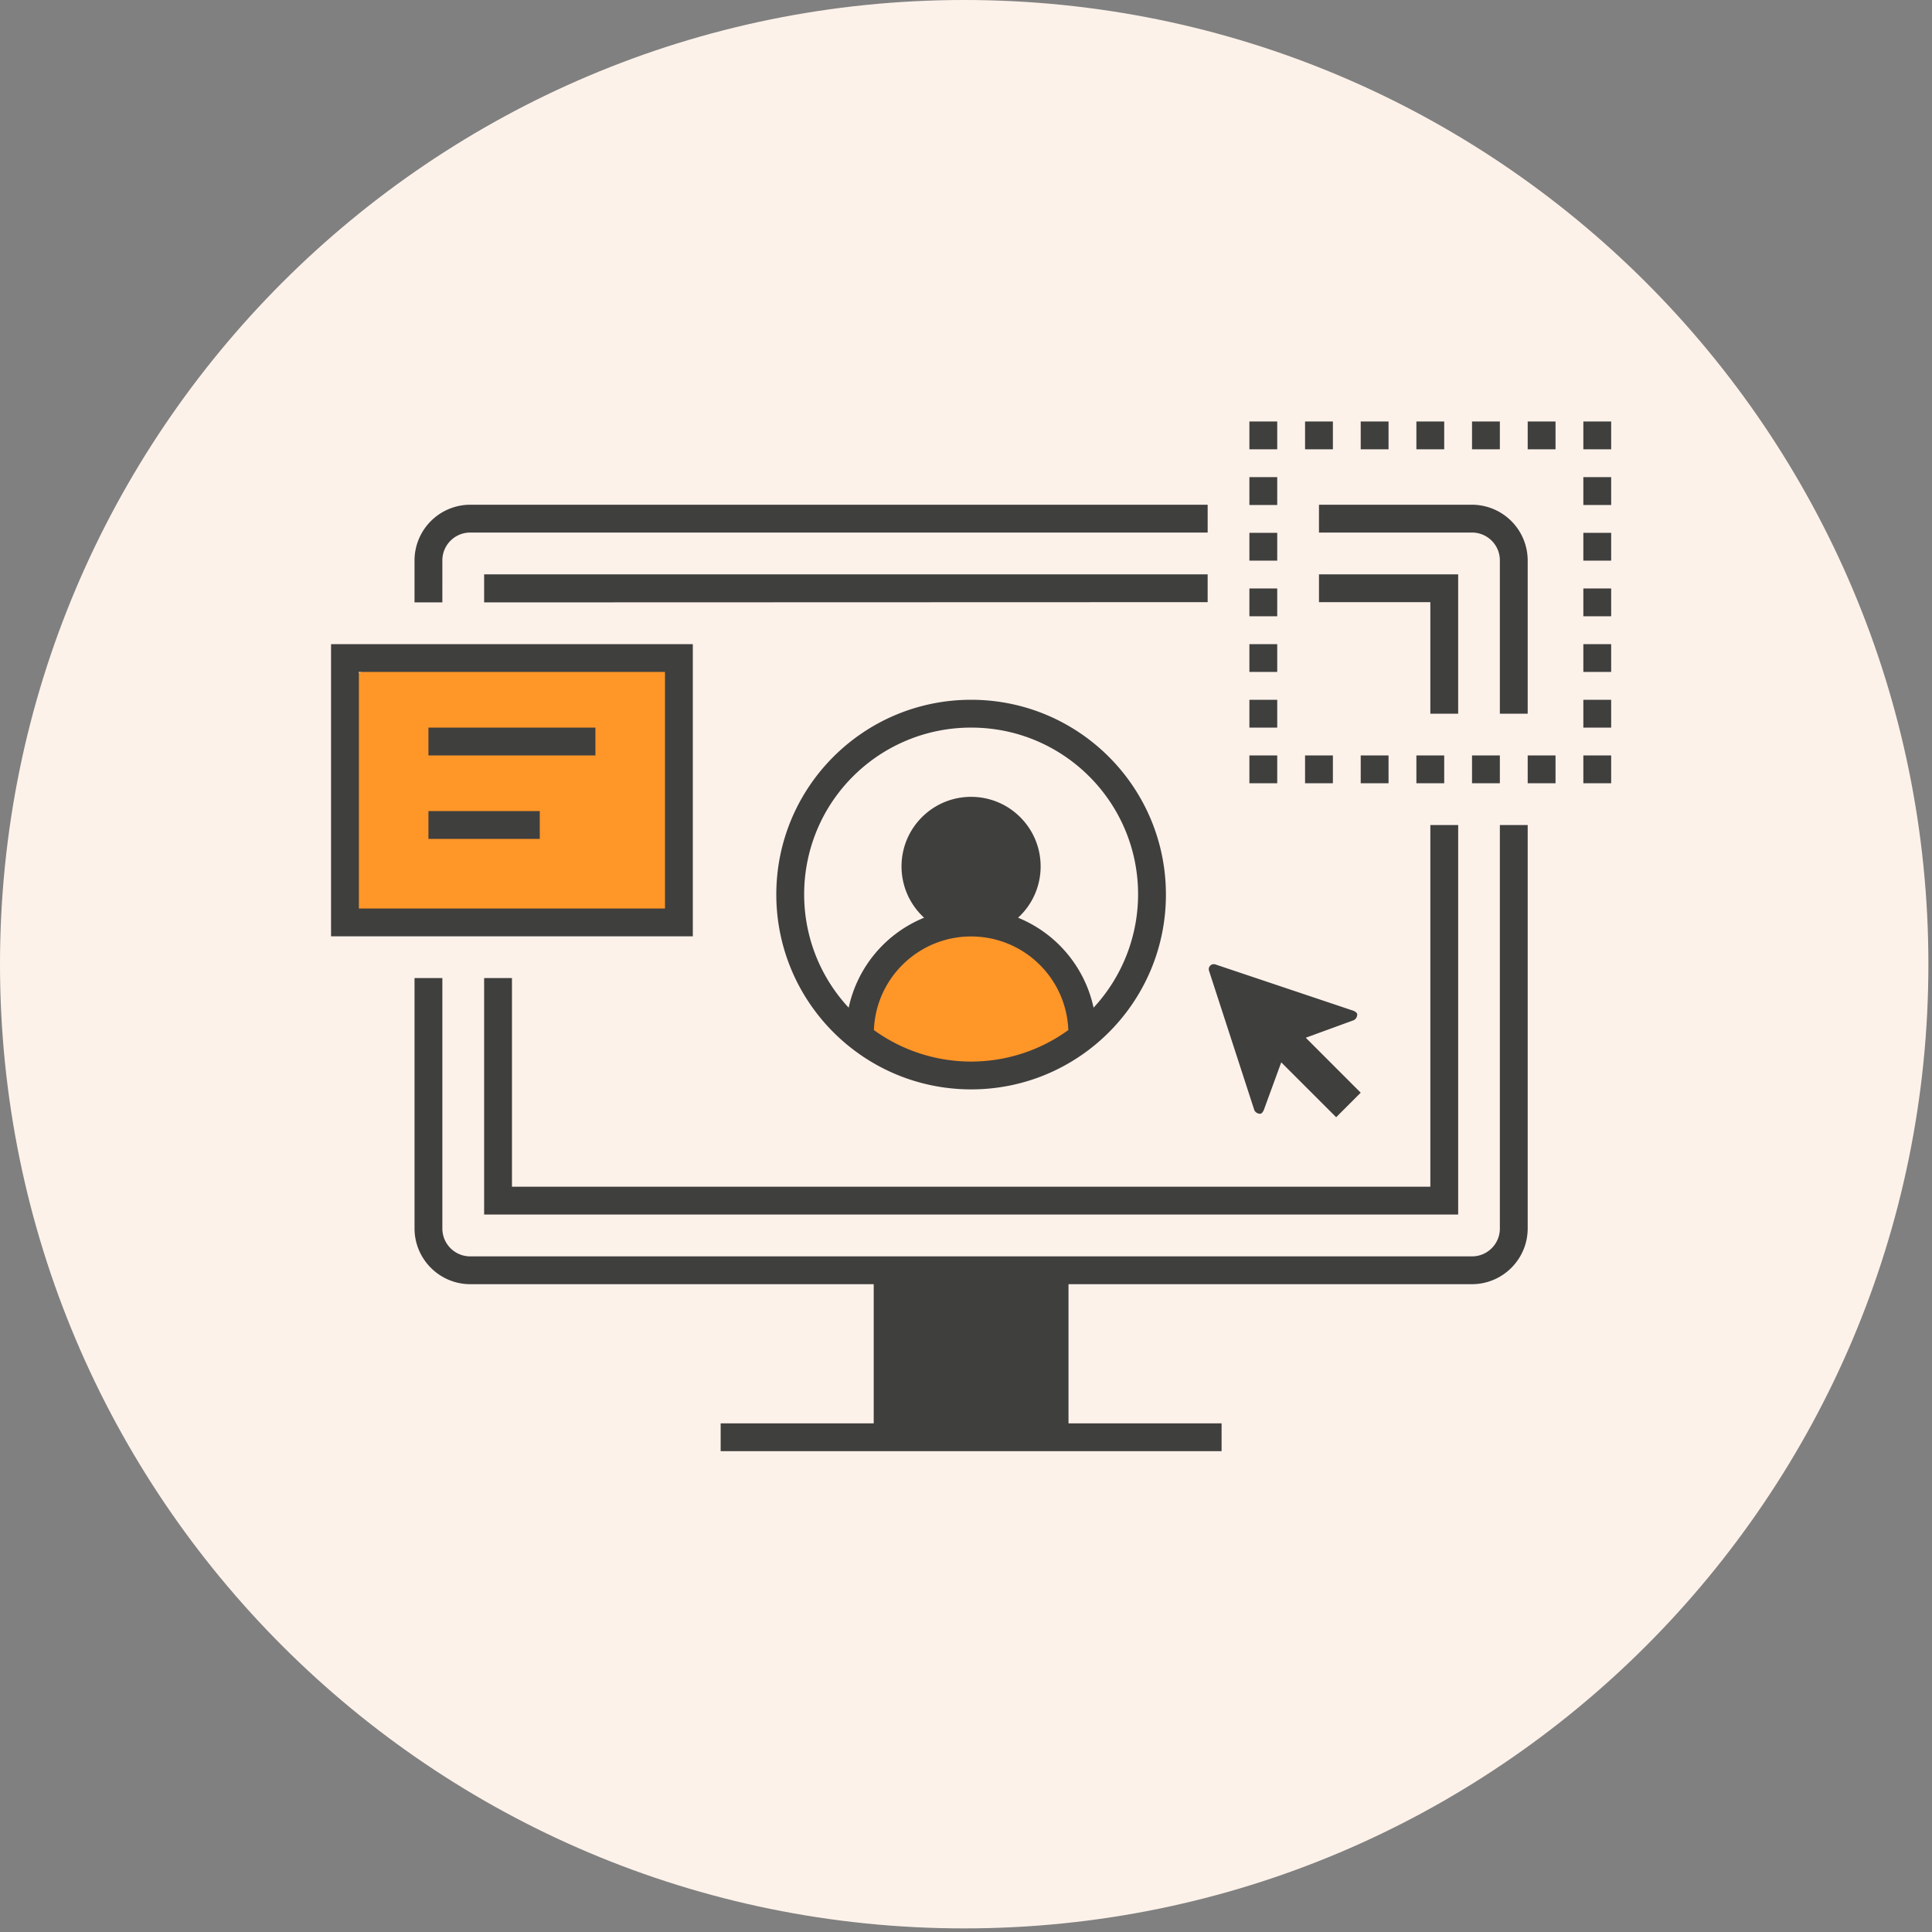
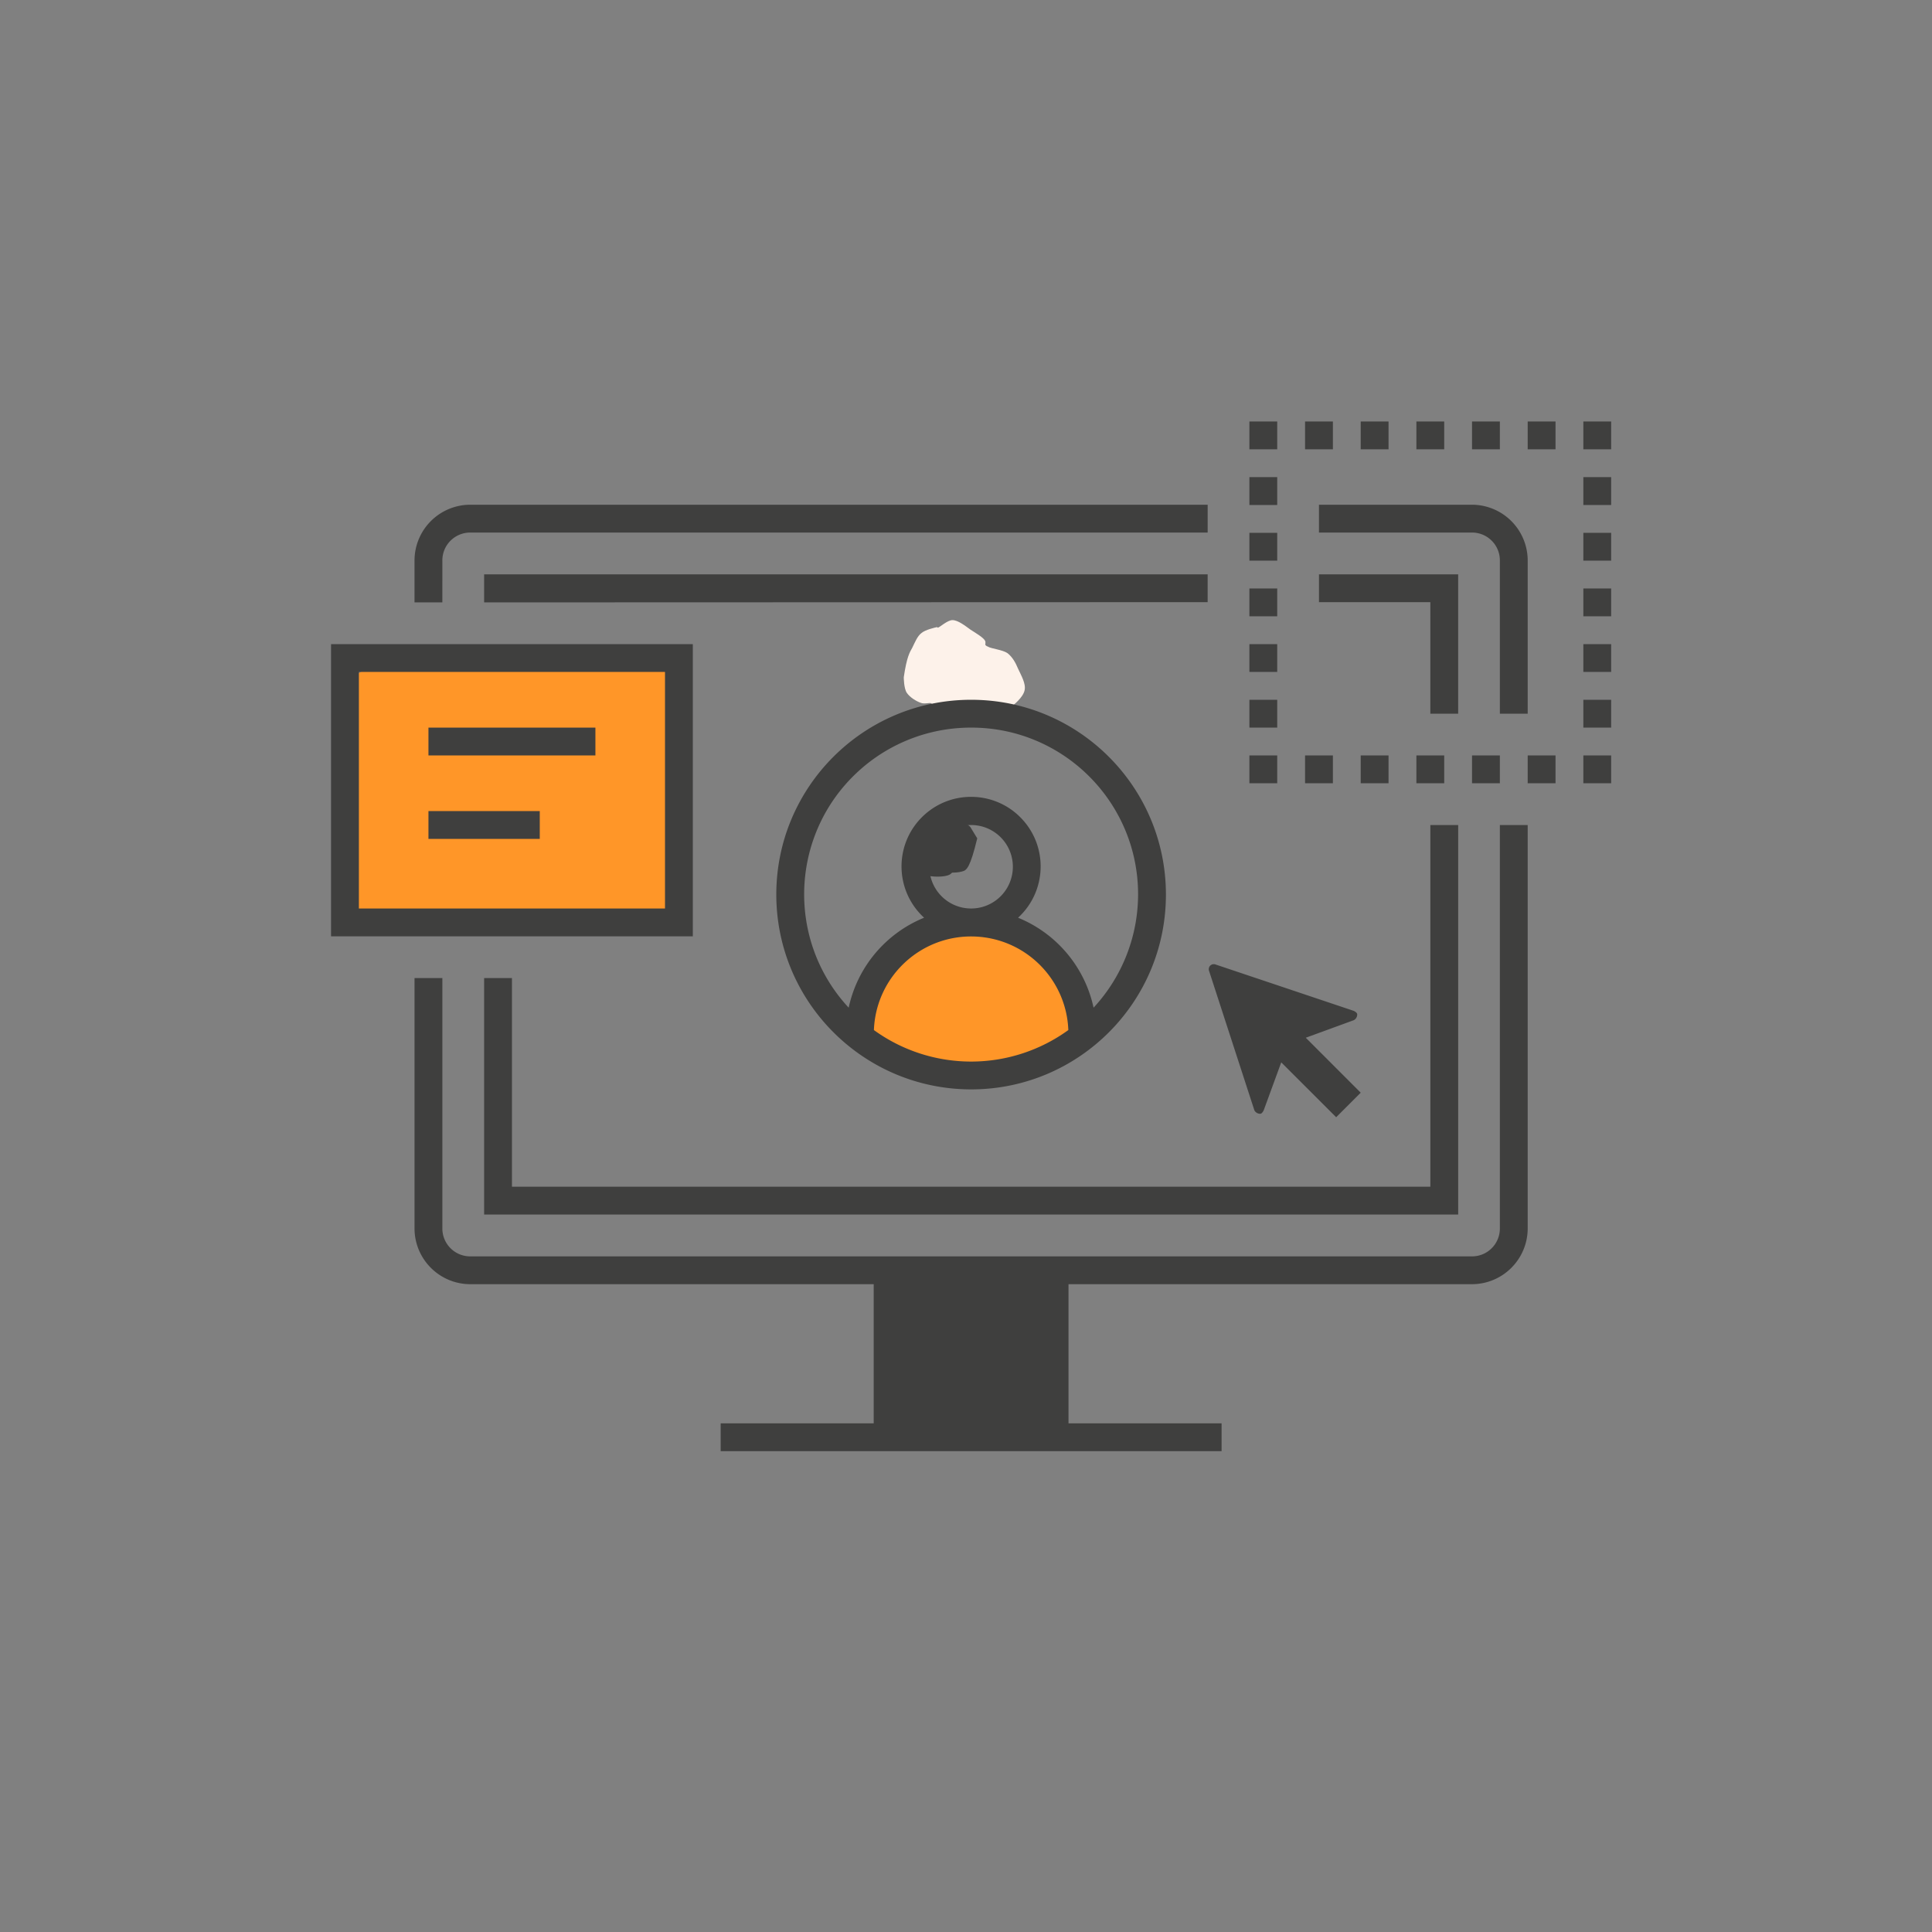
<svg xmlns="http://www.w3.org/2000/svg" width="385" height="385" version="1.0" viewBox="0 0 288.75 288.75">
  <rect x="0" y="0" width="288.75" height="288.75" fill="#808080" stroke="none" />
  <defs>
    <clipPath id="a">
      <path d="M0 0h288.21v288.21H0Zm0 0" />
    </clipPath>
    <clipPath id="b">
      <path d="M144.105 0C64.52 0 0 64.52 0 144.105c0 79.586 64.52 144.106 144.105 144.106 79.586 0 144.106-64.52 144.106-144.106C288.21 64.52 223.69 0 144.105 0m0 0" />
    </clipPath>
    <clipPath id="c">
      <path d="M135.055 92.66h18.195v14.813h-18.195Zm0 0" />
    </clipPath>
    <clipPath id="d">
      <path d="M135.074 101.223c.45-3.075.899-3.75 1.274-4.422.375-.75.75-1.723 1.351-2.172.598-.527 2.024-.824 2.32-.902.079 0 .079.078.153.078.223 0 1.422-1.125 2.172-1.125.824 0 1.875.824 2.699 1.422.824.527 1.945 1.199 2.172 1.648.148.227 0 .527.074.676a.8.8 0 0 0 .375.222c.45.301 2.172.454 2.922.977.75.598 1.2 1.422 1.574 2.324.45.973 1.2 2.246.973 3.219-.223 1.05-1.57 2.176-2.395 2.773-.75.45-1.5.45-2.324.602-.898.148-2.25.375-2.848.297-.3 0-.449-.223-.675-.223-.223.074-.375.375-.672.524-.75.226-3.223.449-3.524.074-.148-.223.149-.899.149-.899s-.149 0-.149-.074h-.148l-.078-.074h-.149l-.074-.074s-.148-.078-.226-.153l-.297-.148s0-.074-.078-.074v-.078c-.075 0-.075-.075-.075-.075h-.074c0-.074-.223-.296-.223-.296s0-.079-.078-.153c-.222-.148-1.047.153-1.574-.074-.672-.227-1.648-.824-2.098-1.5-.449-.672-.449-2.32-.449-2.32m5.547 5.02c.149.073.223.073.223.073z" />
    </clipPath>
    <clipPath id="e">
      <path d="M129.254 138.77h32.855v21.652h-32.855Zm0 0" />
    </clipPath>
    <clipPath id="f">
      <path d="M129.344 152.422s.148-.375.148-.524c.074-.226.149-.601.149-.601s.152-.297.3-.524l.227-.449v-.074s.297-.227.375-.3c0-.15.074-.376.074-.376l.223-.449c.078-.148.226-.523.226-.523s1.125-2.997 2.098-4.274c1.125-1.273 2.621-2.547 4.195-3.297 1.649-.898 3.825-1.422 5.473-1.574 1.273-.148 2.695.375 3.598.152.597-.152.672-.675 1.347-.75 1.2-.226 4.496.825 5.844 1.575.824.449 1.348 1.347 1.8 1.574.224.148.372.074.599.148.375.227.972.524 1.347.899s.824.976.977 1.273c.074.152.074.3.148.375 0 .074.074.074.074.074.075.153 0 .301.075.528.226.523 1.726 2.32 1.726 2.32l.223.227s.3.3.375.449c.148.148.375.449.375.449 0 .074.148.375.226.602.149.148.297.523.297.523s.075.375.075.598c.078.152.152.527.152.527s-.074.45-.074.598v.601s-.153.375-.153.598c-.074.148-.222.523-.222.523s-.153.375-.301.528c-.074.148-.3.523-.3.523s-.224.3-.376.375l-.45.45s-.296.226-.523.3c-.148.149-.449.297-.449.297s-.375.152-.601.227c-.149.074-.524.148-.524.148s-.523.152-.972.3c-.899.376-2.473 1.5-3.899 2.024-1.723.524-3.973.75-5.844 1.051-1.574.297-3.074.523-4.57.598-1.426.148-2.773.375-4.273.226-1.496-.152-3.371-.375-4.57-1.05-1.126-.598-2.024-1.95-2.548-2.325-.226-.222-.449-.375-.449-.375s-.3-.297-.449-.37c0-.079 0-.079-.078-.153-.074-.074-.297-.223-.297-.223h.148l-.148-.078s-.152-.371-.227-.523c-.148-.149-.3-.524-.3-.524s-.075-.375-.149-.601c0-.149-.148-.524-.148-.524v-1.199" />
    </clipPath>
    <clipPath id="g">
      <path d="M51.293 97.68H103v41.37H51.293Zm0 0" />
    </clipPath>
    <clipPath id="h">
      <path d="M51.336 113.457c.074-5.695 0-6.82.074-7.496 0-.45.074-.746.149-1.047.078-.3.152-.676.375-.973.152-.3.375-.453.527-.824.223-.453 0-1.277.45-1.875.745-.972 3.296-1.949 4.944-2.472 1.497-.524 3.07-.602 4.57-.75 1.423-.149 2.774-.223 4.196-.301 1.352 0 2.848 0 4.195.152 1.2.149 3.223.75 3.598.75h.074s3.301-.676 4.871-.824c1.426-.078 2.774-.152 4.2 0 1.421.148 2.77.598 4.195.824 1.5.223 3.07.524 4.496.524 1.422 0 2.621-.825 4.121-.602 1.797.3 4.797 1.352 5.844 2.922 1.125 1.574.676 4.797.45 6.746-.075 1.574-.673 2.773-.974 4.27-.3 1.648-.523 3.523-.75 5.171a63 63 0 0 0-.449 4.723c0 1.047-.222 1.945 0 2.77.227.75 1.051 1.125 1.348 2.023.453 1.5.375 6.297.375 6.297s-.074.375-.074.597v.602s-.075.375-.149.524c-.074.226-.152.597-.152.597s-.223.375-.297.528c-.078.148-.3.523-.3.523s-.227.3-.376.45c-.148.151-.375.374-.375.374s-.375.227-.523.375c-.153.074-.524.3-.524.3s-.375.15-.527.224c-.223 0-.523.152-.598.152 0 0-.375.074-.523.074-.227 0-.602.074-.602.074s-.375-.074-.597-.074a7 7 0 0 0-.602-.152s-.375-.149-.523-.223c-.227-.074-.524-.148-.524-.226-.078 0-.375-.223-.527-.297-.149-.153-.45-.375-.45-.375s-.3-.301-.374-.45c-.075-.078-.149-.226-.223-.3-.375-.075-1.426.972-2.398 1.125-1.125.222-2.7 0-4.122-.153-1.425-.222-2.847-.672-4.273-.898-1.496-.223-2.922-.375-4.422-.375a41 41 0 0 0-4.195.226 58 58 0 0 0-4.871.45c-1.649.3-3.371.824-5.02 1.047-1.574.226-3.82.449-4.644.375-.301-.075-.45-.297-.602-.297-.148 0-.223.148-.375.222-.148.075-.523.227-.523.227s-.375.074-.602.148c-.148 0-.523.149-.523.149s-.45-.074-.598-.074h-.602s-.375-.075-.523-.149c-.227-.074-.598-.152-.598-.152s-.3-.223-.527-.297c-.148-.074-.45-.3-.45-.3s-.3-.227-.448-.376c-.149-.148-.375-.375-.45-.375 0-.074-.148-.375-.3-.523-.075-.149-.301-.45-.301-.45 0-.074-.149-.375-.149-.601-.074-.149-.222-.524-.222-.524s0-.375-.078-.597v-.602s0-.375.078-.523c0-.227.074-.602.074-.602s.148-.375.223-.523c.074-.149.226-.524.226-.524s.75-1.351.824-1.722c0-.153-.074-.153-.152-.301 0-.074-.148-.45-.148-.523 0 0-.075-.375-.075-.528 0-.222-.074-.523-.074-.597 0 0 .223-2.774.223-4.196-.074-1.652-.672-4.87-.524-4.949.075-.074.149.078.149.078s-.149-.3-.223-.453a5 5 0 0 0-.226-.523s0-.223-.075-.45c-.074-.675-.523-4.195-.523-4.195" />
    </clipPath>
    <clipPath id="i">
      <path d="M138.188 122.523h16.515v14.309h-16.516Zm0 0" />
    </clipPath>
    <clipPath id="j">
-       <path d="M138.262 131.367c.449-1.648.449-2.398.597-2.922.149-.3.45-.453.598-.828.227-.523.3-1.648.602-1.945.222-.227.523 0 .824-.152.375-.223.523-1.422 1.199-1.872.973-.675 2.922-1.199 4.57-1.05 1.95.074 4.946.976 6.22 2.324 1.198 1.125 1.8 2.922 1.8 4.57-.074 1.875-1.125 4.723-2.473 5.922-1.05 1.047-2.773 1.195-4.273 1.348-1.496.074-3.895-.227-4.645-.676-.3-.149-.3-.524-.449-.598-.152-.074-.152 0-.3 0-.227 0-.677-.074-.973-.152-.375-.149-.676-.223-.977-.45-.3-.148-.523-.374-.824-.597a5.3 5.3 0 0 1-.598-.75 2.3 2.3 0 0 1-.45-.973c-.077-.3-.226-.824-.226-.976 0-.074.075-.074 0-.149z" />
-     </clipPath>
+       </clipPath>
    <clipPath id="k">
      <path d="M136 123.094h7.93v7.98H136Zm0 0" />
    </clipPath>
    <clipPath id="l">
      <path d="M143.879 125.895c-1.047 4.347-1.574 4.722-2.246 4.945-.977.3-2.922.226-3.824-.223a2.8 2.8 0 0 1-1.422-1.347c-.375-.977-.524-2.926-.227-3.825.227-.75.602-1.199 1.278-1.574.824-.523 2.769-.898 3.746-.672.671.074 1.648.973 1.648.973" />
    </clipPath>
    <clipPath id="m">
-       <path d="M138.176 122.492h7.93v7.985h-7.93Zm0 0" />
+       <path d="M138.176 122.492h7.93v7.985h-7.93m0 0" />
    </clipPath>
    <clipPath id="n">
      <path d="M146.055 125.297c-1.051 4.344-1.575 4.797-2.25 4.945-.973.301-2.922.223-3.82-.226q-1.014-.445-1.352-1.348c-.45-.898-.598-2.922-.297-3.82.223-.676.672-1.2 1.273-1.575.825-.523 2.774-.898 3.746-.675.676.074 1.649.976 1.649.976" />
    </clipPath>
    <clipPath id="o">
      <path d="M132.148 189.473h27.063v26.437h-27.063Zm0 0" />
    </clipPath>
    <clipPath id="p">
      <path d="M144.777 195.36c-1.047 4.421-5.468 8.242-7.34 8.093-1.351-.074-2.847-1.648-3.3-3.148-.598-1.871.375-6.22 1.648-7.567.977-1.05 2.399-.898 4.274-1.199 3.148-.523 10.414-1.2 13.34-.824 1.347.222 2.246.523 3.07 1.2.75.67 1.347 1.948 1.5 2.92.148.75.074 1.5-.301 2.173-.375.902-1.05 1.875-2.172 2.472-1.648.977-5.32 1.352-7.719 1.426-1.949.149-3.597-.074-5.32-.375-1.648-.375-4.496-.824-4.57-1.574-.078-.676 3.52-2.996 4.27-2.621.675.297-.302 3.894.448 4.27.899.449 3.524-3.372 5.247-3.223 1.722.074 4.195 2.472 4.945 4.12.676 1.427.45 4.798-.074 4.946-.602.227-2.922-2.922-3.524-4.57-.597-1.496-1.047-3.82-.222-4.797.972-1.121 5.02-1.348 6.742-.598 1.426.598 2.55 2.547 3.074 3.973.523 1.348.375 2.773.148 4.195-.222 1.5-.523 3.371-1.574 4.645-1.199 1.574-3.894 3.598-5.77 3.75-1.648.148-3.222-.977-4.945-2.102-2.547-1.57-7.343-4.718-8.316-7.043-.676-1.496-.3-3.37.297-4.496.527-1.047 1.726-1.797 2.699-2.172 1.05-.3 2.25.375 3.445.223 1.278-.074 2.848-1.2 4.047-.898 1.2.226 2.473 1.273 3.223 2.25.676.898 1.2 2.171 1.05 3.296-.074 1.274-1.273 3.145-2.25 3.895-.597.527-1.347.75-2.171.75-.973 0-3.297-.898-3.297-.973s4.121.301 4.195.825c.074.824-7.344 4.945-8.39 4.195-.75-.524-.375-4.047.523-5.094.75-.976 2.473-1.277 4.047-1.351 2.324-.223 8.617 1.125 8.617 1.425 0 .149-2.996.375-2.996.301 0-.078 1.57-.527 2.32-.527s1.575.152 2.25.601c.899.524 1.95 1.575 2.325 2.621.37 1.051.37 2.473-.079 3.524-.375.973-.972 1.945-2.32 2.547-3.297 1.5-16.336 1.125-19.86 0-1.5-.524-2.245-1.125-2.921-2.024-.602-.898-.973-2.324-.824-3.37.148-1.126.824-2.4 1.648-3.15.824-.675 2.172-1.198 3.297-1.198s2.547.523 3.371 1.347c.898.977 1.723 3 1.5 4.348-.227 1.348-1.574 3.148-2.848 3.746-1.199.527-3.449.3-4.57-.3-.976-.45-1.723-1.497-2.098-2.395-.375-.903-.527-2.176-.152-3.149.45-1.199 2.024-2.847 3.223-3.37.976-.376 2.172-.302 3.148 0 .899.374 1.95.972 2.473 1.944.676 1.125.972 3.301.523 4.575-.523 1.273-2.324 2.62-3.52 2.996-1.124.3-2.476 0-3.374-.45-.75-.3-1.348-.898-1.797-1.574-.375-.597-.75-1.422-.824-2.172-.075-.75 0-1.648.3-2.398.297-.676.672-1.426 1.348-1.95.75-.597 1.723-.972 3.297-1.198 3.445-.598 14.387-.524 17.684.601 1.425.45 2.25 1.2 2.847 2.024.45.671.676 1.421.824 2.246.075.75 0 1.574-.375 2.324-.375.898-1.421 2.023-2.32 2.547-.902.523-1.95.75-3.074.75-1.422 0-2.922-1.125-4.797-1.274-2.547-.226-6.89 1.348-9.215.672a7.15 7.15 0 0 1-3.898-2.922c-.75-1.273-1.121-2.996-.973-4.496.223-1.648 1.047-3.445 2.473-4.87 1.949-2.024 6.668-4.423 9.441-5.02 1.95-.45 4.348-.149 5.32.3.524.223.602.45.899.825.375.523.898 1.273.976 2.097.149.973.075 2.473-.527 3.371-.672 1.125-2.547 2.25-3.82 2.473-1.125.152-3.297-.672-3.297-.973 0-.152.973-.375.973-.449-.075-.152-4.497 1.2-5.618.973-.453-.074-.675-.223-.976-.598-.672-.676-1.871-2.848-1.871-4.121 0-1.125.824-2.398 1.496-3.148.527-.602 1.199-.977 1.949-1.2.973-.226 2.25-.152 3.445.223 1.575.527 3.75 1.875 4.871 3.223 1.051 1.273.825 3.972 1.95 4.422s4.496-2.473 4.945-2.024c.45.375-.824 2.848-1.723 4.047-.972 1.348-2.472 3.074-4.047 3.45-1.648.37-4.496-.454-5.77-1.575-1.124-1.125-1.948-4.871-1.573-5.098.375-.3 4.12 2.473 4.047 3.524-.149 1.047-2.922 2.398-4.72 2.847-1.948.45-5.171.45-6.671-.527-1.348-.898-2.024-2.844-2.547-4.344-.45-1.425-.45-2.847-.598-4.273-.152-1.649-.527-3.371-.3-4.945.148-1.496.375-3.297 1.347-4.344 1.051-1.274 3.672-2.25 5.395-2.25 1.5-.074 2.55 1.2 4.347 1.5 2.7.375 8.317-1.125 10.715-.227 1.575.602 2.774 1.649 3.223 2.848.45 1.2.148 3.297-.45 4.273-.6.973-1.347 1.422-2.773 1.871-2.996 1.051-15.21 1.727-15.734.528-.3-.676 3.672-2.7 3.445-3.223-.3-.527-5.172 1.348-5.918.598-.675-.676-.078-2.774.297-3.746.227-.75.528-1.274.977-1.723.449-.527 1.047-.898 1.722-1.125.825-.226 2.172-.148 2.996.149.602.226 1.2.675 1.575 1.199.523.75.972 2.847.972 2.847" />
    </clipPath>
  </defs>
  <g clip-path="url(#a)">
    <g clip-path="url(#b)">
-       <path fill="#fdf2ea" d="M0 0h288.21v288.21H0Zm0 0" />
-     </g>
+       </g>
  </g>
  <g clip-path="url(#c)">
    <g clip-path="url(#d)">
      <path fill="#fdf2ea" d="M132.078 89.68h24.067v20.61h-24.067Zm0 0" />
    </g>
  </g>
  <g clip-path="url(#e)">
    <g clip-path="url(#f)">
      <path fill="#ff9628" d="M126.344 135.863h38.781v27.575h-38.781Zm0 0" />
    </g>
  </g>
  <g clip-path="url(#g)">
    <g clip-path="url(#h)">
      <path fill="#ff9628" d="M48.336 94.723h57.445v47.285H48.336Zm0 0" />
    </g>
  </g>
  <g clip-path="url(#i)">
    <g clip-path="url(#j)">
      <path fill="#3f3f3e" d="M135.262 119.602h22.367v20.23h-22.367Zm0 0" />
    </g>
  </g>
  <g clip-path="url(#k)">
    <g clip-path="url(#l)">
      <path fill="#3f3f3e" d="M133.164 120.2h13.715v13.714h-13.715Zm0 0" />
    </g>
  </g>
  <g clip-path="url(#m)">
    <g clip-path="url(#n)">
      <path fill="#3f3f3e" d="M135.336 119.602h13.715v13.71h-13.715Zm0 0" />
    </g>
  </g>
  <g clip-path="url(#o)">
    <g clip-path="url(#p)">
      <path fill="#3f3f3e" d="M129.27 186.594h32.695v32.07H129.27Zm0 0" />
    </g>
  </g>
  <path fill="#3f3f3e" d="M236.64 112.906h4.16v4.16h-4.16ZM228.324 112.906h4.16v4.16h-4.16ZM203.367 112.906h4.16v4.16h-4.16ZM211.688 112.906h4.16v4.16h-4.16ZM195.05 112.906h4.16v4.16h-4.16ZM220.004 112.906h4.16v4.16h-4.16ZM186.73 112.906h4.16v4.16h-4.16ZM186.73 96.27h4.16v4.156h-4.16ZM186.73 104.586h4.16v4.16h-4.16ZM186.73 71.313h4.16v4.16h-4.16ZM186.73 87.95h4.16v4.16h-4.16ZM186.73 79.633h4.16v4.156h-4.16ZM186.73 62.996h4.16v4.156h-4.16ZM228.324 62.996h4.16v4.156h-4.16ZM211.688 62.996h4.16v4.156h-4.16ZM203.367 62.996h4.16v4.156h-4.16ZM195.05 62.996h4.16v4.156h-4.16ZM220.004 62.996h4.16v4.156h-4.16ZM236.64 62.996h4.16v4.156h-4.16ZM236.64 79.633h4.16v4.156h-4.16ZM236.64 96.27h4.16v4.156h-4.16ZM236.64 87.95h4.16v4.16h-4.16ZM236.64 104.586h4.16v4.16h-4.16ZM236.64 71.313h4.16v4.16h-4.16ZM72.355 85.836v4.195l108.137-.035v-4.16ZM213.773 106.668h4.16V85.836H197.13v4.16h16.644ZM72.355 146.18v35.343h145.579v-58.218h-4.16v54.058H76.515V146.18Zm0 0" />
  <path fill="#3f3f3e" d="M66.113 83.754a4.16 4.16 0 0 1 4.16-4.16h110.22v-4.16H70.272a8.347 8.347 0 0 0-8.32 8.32v6.277h4.16ZM224.164 83.754v22.914h4.16V83.754a8.347 8.347 0 0 0-8.32-8.32h-22.875v4.16h22.875c2.3 0 4.16 1.863 4.16 4.16M224.164 183.613c0 2.297-1.86 4.16-4.16 4.16H70.274a4.16 4.16 0 0 1-4.16-4.16V146.18h-4.16v37.433c.015 4.586 3.73 8.305 8.32 8.317h60.308v20.797h-22.875v4.16h74.867v-4.16h-22.879V191.93h60.309c4.59-.012 8.305-3.73 8.32-8.317v-60.308h-4.16Zm-68.625 29.114h-20.797V191.93h20.797ZM103.547 96.27h-54.07v43.671h54.07Zm-4.16 39.511h-45.75v-35.355h45.75Zm0 0" />
  <path fill="#3f3f3e" d="M64.035 108.746h24.953v4.16H64.035ZM64.035 121.223h16.637v4.16H64.035ZM145.14 162.816c16.079 0 29.114-13.035 29.114-29.113 0-16.082-13.035-29.117-29.113-29.117-16.082 0-29.118 13.035-29.118 29.117.02 16.07 13.043 29.098 29.118 29.113m-14.53-8.867c.304-8.023 7.054-14.281 15.077-13.98 7.602.289 13.696 6.383 13.981 13.98a24.77 24.77 0 0 1-29.059 0m8.288-24.406a6.24 6.24 0 0 1 6.243-6.238 6.238 6.238 0 1 1 0 12.476 6.24 6.24 0 0 1-6.243-6.238m6.243-20.797c13.757-.02 24.93 11.117 24.953 24.875a24.94 24.94 0 0 1-6.653 16.984 18.79 18.79 0 0 0-11.285-13.445c4.235-3.879 4.524-10.457.645-14.691-3.875-4.235-10.453-4.524-14.688-.645-4.234 3.88-4.523 10.453-.644 14.692q.305.333.644.644a18.77 18.77 0 0 0-11.273 13.445c-9.363-10.085-8.77-25.847 1.312-35.207a24.91 24.91 0 0 1 16.989-6.652M202.844 151.602q-.001-.259-.524-.524l-20.789-6.976h-.172a.75.75 0 0 0-.699.695v.176l6.813 20.964a.98.98 0 0 0 .875.524q.26-.001.523-.524l2.61-7.136c.007-.008.023-.008.03-.004q-.001.005.005.004l8.183 8.176 3.668-3.668-8.183-8.188a.02.02 0 0 1-.004-.031l.004-.004 7.144-2.61a.96.96 0 0 0 .516-.874m0 0" />
</svg>